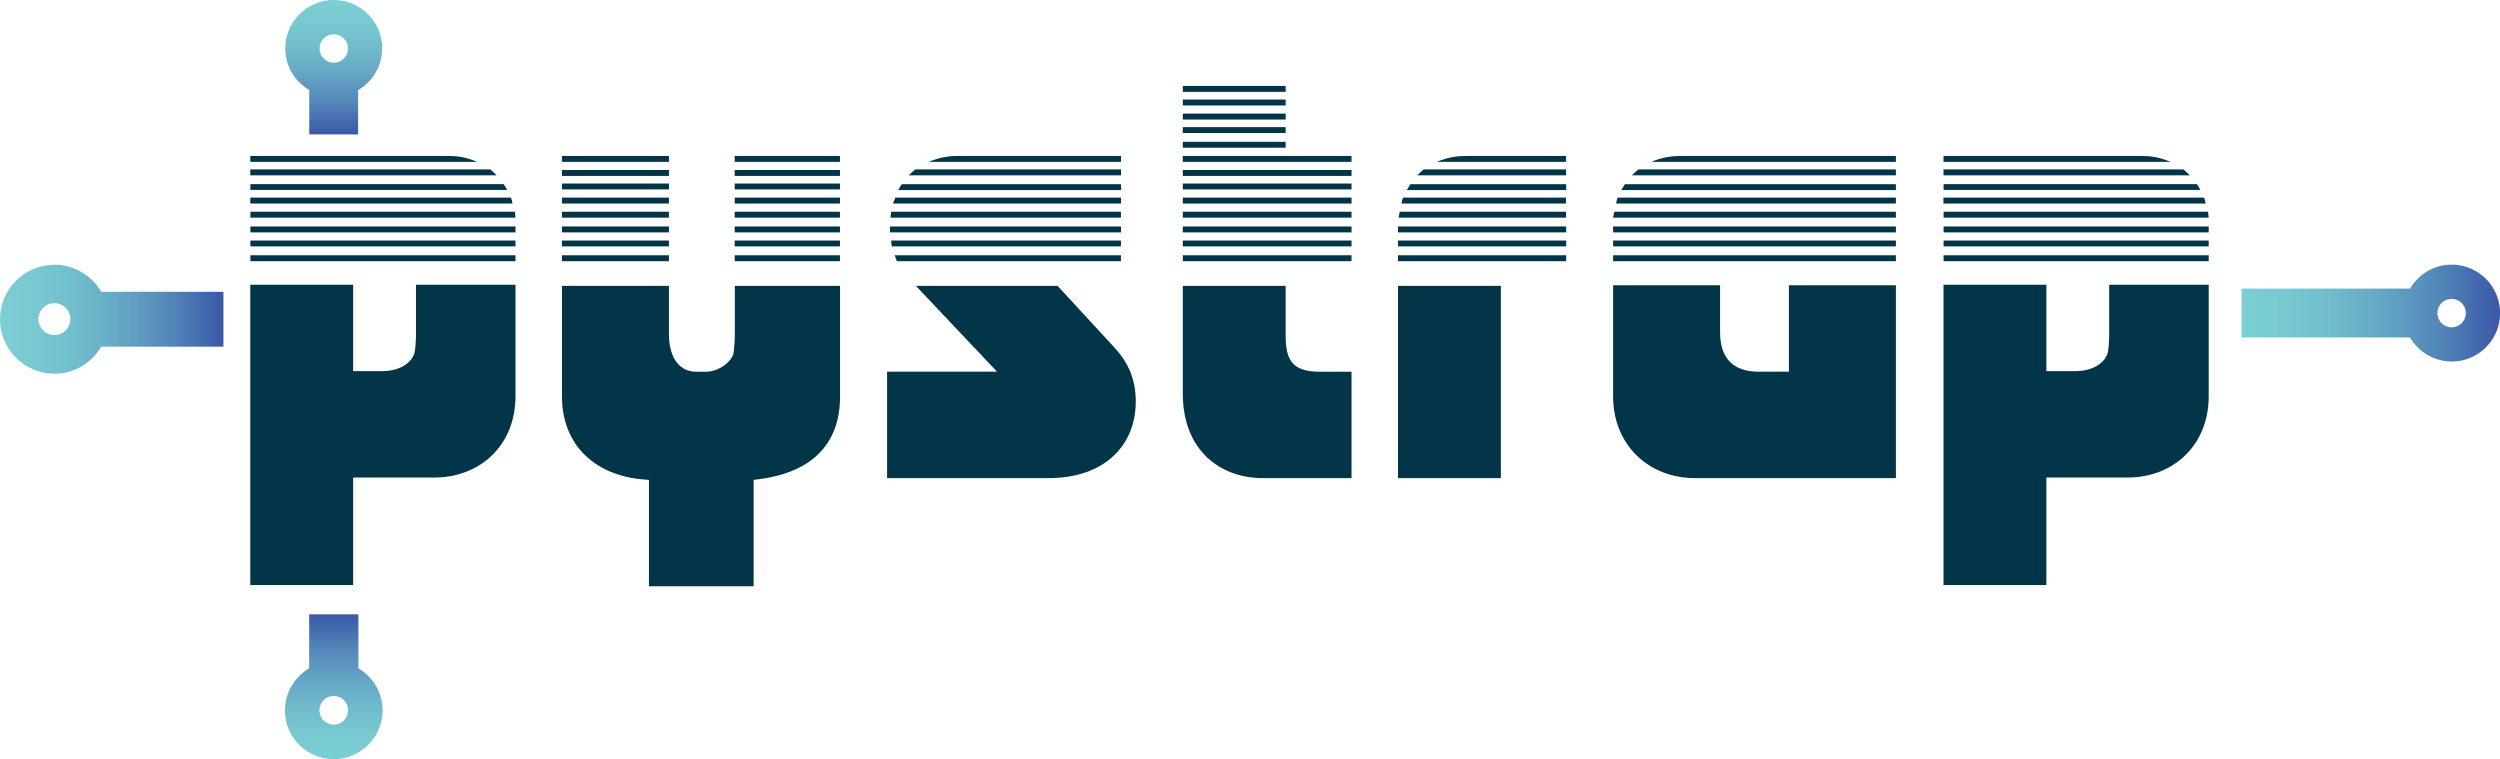
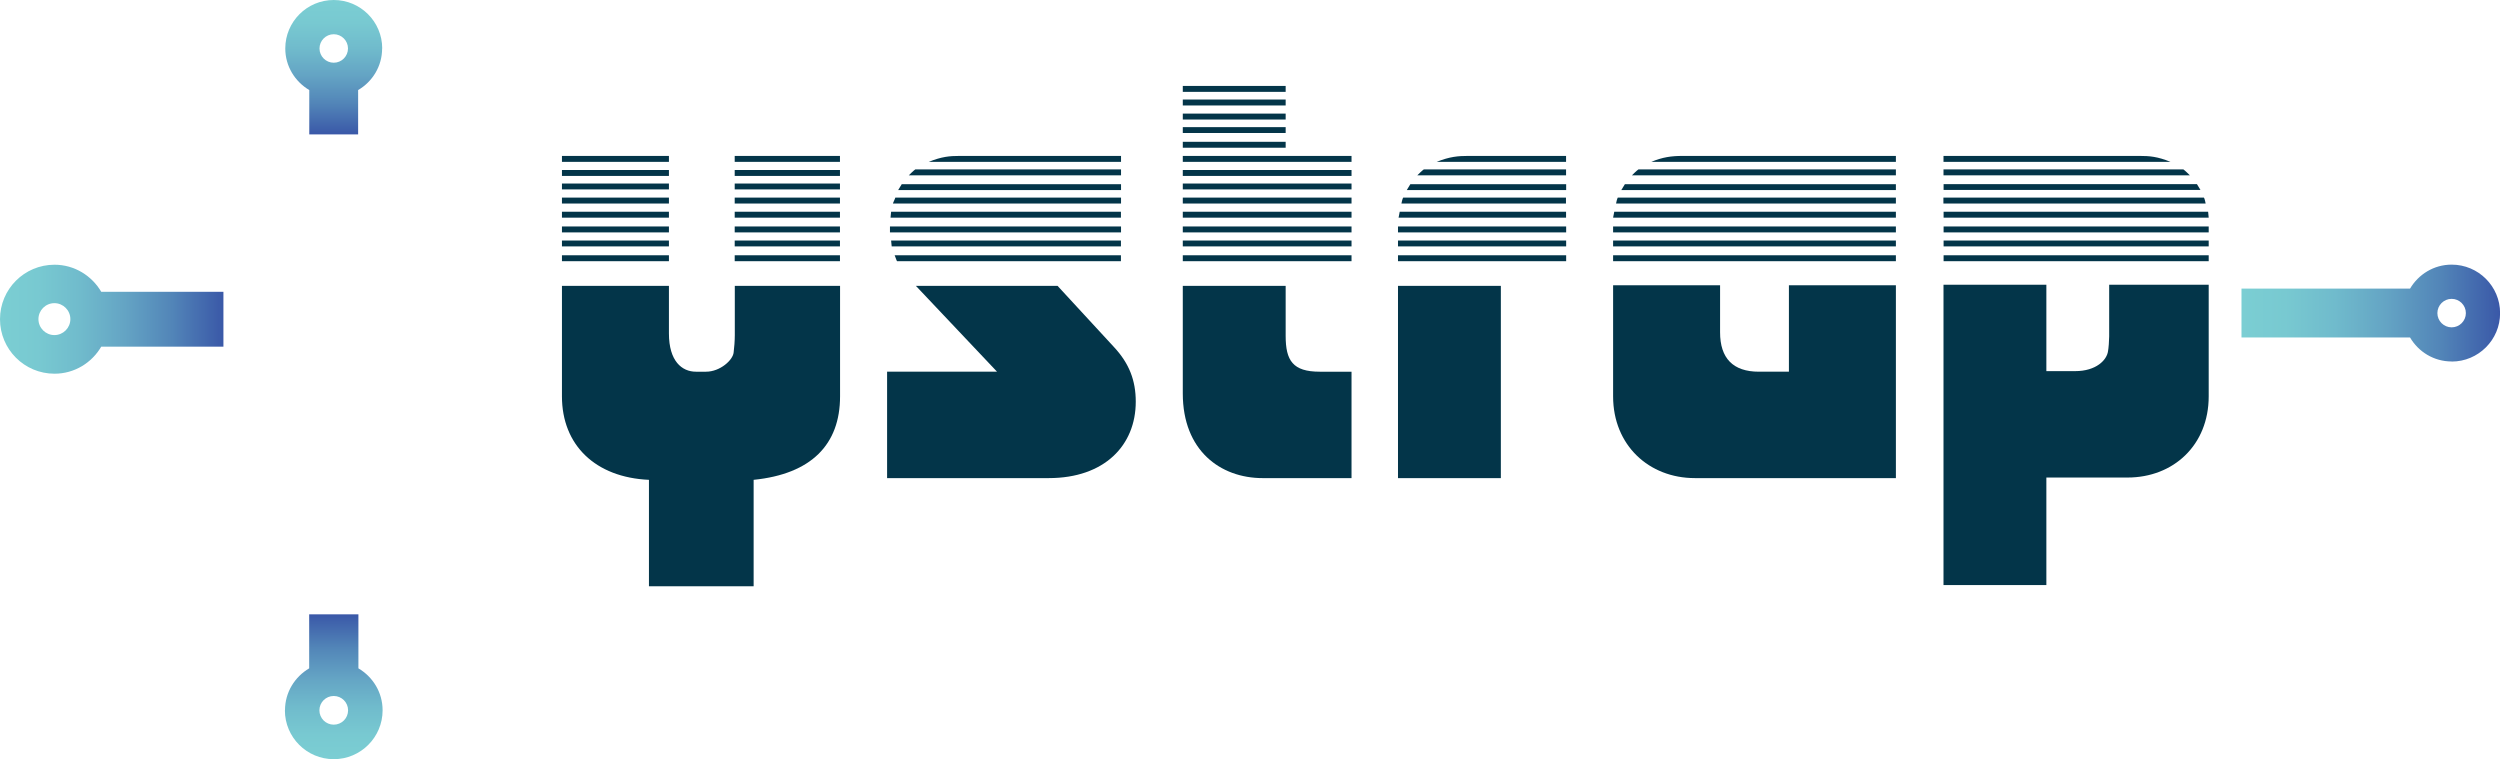
<svg xmlns="http://www.w3.org/2000/svg" xmlns:xlink="http://www.w3.org/1999/xlink" id="Layer_2" data-name="Layer 2" viewBox="0 0 261.5 79.41">
  <defs>
    <style> .cls-1 { fill: url(#linear-gradient-2); } .cls-2 { fill: url(#linear-gradient-4); } .cls-3 { fill: url(#linear-gradient-3); } .cls-4 { fill: #033549; } .cls-5 { fill: url(#linear-gradient); } </style>
    <linearGradient id="linear-gradient" x1="34.91" y1="0" x2="34.91" y2="14.05" gradientUnits="userSpaceOnUse">
      <stop offset="0" stop-color="#7bced3" />
      <stop offset=".17" stop-color="#78c9d1" />
      <stop offset=".36" stop-color="#70bbcc" />
      <stop offset=".56" stop-color="#64a4c4" />
      <stop offset=".77" stop-color="#5285b8" />
      <stop offset=".98" stop-color="#3c5ca9" />
      <stop offset="1" stop-color="#3a58a8" />
    </linearGradient>
    <linearGradient id="linear-gradient-2" x1="0" y1="33.38" x2="23.37" y2="33.38" xlink:href="#linear-gradient" />
    <linearGradient id="linear-gradient-3" x1="234.46" y1="32.75" x2="261.5" y2="32.75" xlink:href="#linear-gradient" />
    <linearGradient id="linear-gradient-4" x1="34.91" y1="79.41" x2="34.91" y2="64.27" xlink:href="#linear-gradient" />
  </defs>
  <g id="Layer_1-2" data-name="Layer 1">
    <g>
      <g>
-         <path class="cls-4" d="M26.18,16.31h20.54c.98,0,1.84.06,3.2.62h-23.74v-.62ZM26.18,17.72h25.09c.18.12.55.49.68.62h-25.77v-.62ZM52.69,19.26c.06.06.31.55.37.61h-26.87v-.61h26.5ZM53.43,20.67c.06.06.18.55.18.62h-27.43v-.62h27.24ZM53.86,22.15l.06.62h-27.73v-.62h27.67ZM53.92,23.69v.62h-27.73v-.62h27.73ZM53.92,25.16v.61h-27.73v-.61h27.73ZM53.92,26.7v.62h-27.73v-.62h27.73ZM53.92,29.78v11.68c0,5.1-3.69,8.49-8.49,8.49h-8.49v11.25h-10.76v-31.42h10.76v9.04h3.01c2.21,0,3.32-1.17,3.44-2.09.06-.31.12-1.11.12-1.54v-5.41h10.39Z" />
        <path class="cls-4" d="M69.97,16.31v.62h-11.19v-.62h11.19ZM69.97,17.78v.62h-11.19v-.62h11.19ZM69.97,19.2v.61h-11.19v-.61h11.19ZM69.97,20.67v.62h-11.19v-.62h11.19ZM69.97,22.15v.62h-11.19v-.62h11.19ZM69.97,23.69v.62h-11.19v-.62h11.19ZM69.97,25.16v.61h-11.19v-.61h11.19ZM69.97,26.7v.62h-11.19v-.62h11.19ZM58.78,29.9h11.19v4.98c0,2.89,1.35,4,2.83,4h1.05c1.48,0,2.83-1.23,2.89-2.03.06-.43.12-1.23.12-1.78v-5.17h11.01v11.56c0,5.04-3.01,8.12-9.04,8.73v11.13h-10.95v-11.13c-5.6-.25-9.1-3.63-9.1-8.73v-11.56ZM87.86,16.31v.62h-11.01v-.62h11.01ZM87.86,17.78v.62h-11.01v-.62h11.01ZM87.86,19.2v.61h-11.01v-.61h11.01ZM87.86,20.67v.62h-11.01v-.62h11.01ZM87.86,22.15v.62h-11.01v-.62h11.01ZM87.86,23.69v.62h-11.01v-.62h11.01ZM87.86,25.16v.61h-11.01v-.61h11.01ZM87.86,26.7v.62h-11.01v-.62h11.01Z" />
        <path class="cls-4" d="M95.8,29.9h14.82l5.9,6.4c1.6,1.72,2.28,3.5,2.28,5.72,0,4.55-3.26,7.99-9.1,7.99h-16.91v-11.13h11.5l-8.49-8.98ZM93.09,23.69h24.17v.62h-24.17v-.62ZM93.21,22.15h24.04v.62h-24.1l.06-.62ZM93.21,25.16h24.04v.61h-23.98l-.06-.61ZM93.4,21.29c0-.06.25-.55.25-.62h23.61v.62h-23.86ZM93.83,27.32c-.06-.06-.18-.49-.25-.62h23.67v.62h-23.43ZM93.95,19.88c.06-.06.31-.55.37-.61h22.94v.61h-23.31ZM117.26,17.72v.62h-22.2c.12-.12.49-.49.68-.62h21.52ZM117.26,16.31v.62h-20.11c1.35-.55,2.21-.62,3.2-.62h16.91Z" />
        <path class="cls-4" d="M123.72,8.99h10.76v.62h-10.76v-.62ZM123.72,10.41h10.76v.62h-10.76v-.62ZM123.72,11.88h10.76v.62h-10.76v-.62ZM123.72,13.3h10.76v.61h-10.76v-.61ZM123.72,14.83h10.76v.62h-10.76v-.62ZM141.37,16.31v.62h-17.65v-.62h17.65ZM141.37,17.78v.62h-17.65v-.62h17.65ZM141.37,19.2v.61h-17.65v-.61h17.65ZM141.37,20.67v.62h-17.65v-.62h17.65ZM141.37,22.15v.62h-17.65v-.62h17.65ZM141.37,23.69v.62h-17.65v-.62h17.65ZM141.37,25.16v.61h-17.65v-.61h17.65ZM141.37,26.7v.62h-17.65v-.62h17.65ZM123.72,29.9h10.76v5.23c0,2.58.74,3.75,3.57,3.75h3.32v11.13h-9.29c-4.43,0-8.36-2.89-8.36-8.85v-11.25Z" />
        <path class="cls-4" d="M146.23,23.69h17.59v.62h-17.59v-.62ZM146.23,25.16h17.59v.61h-17.59v-.61ZM146.23,26.7h17.59v.62h-17.59v-.62ZM146.23,29.9h10.76v20.11h-10.76v-20.11ZM146.29,22.77c0-.06.12-.55.12-.62h17.4v.62h-17.53ZM146.59,21.29c0-.06.12-.55.18-.62h17.03v.62h-17.22ZM147.15,19.88c.06-.06.31-.55.37-.61h16.3v.61h-16.67ZM163.81,17.72v.62h-15.56c.12-.12.49-.49.68-.62h14.88ZM163.81,16.31v.62h-13.53c1.35-.55,2.28-.62,3.26-.62h10.27Z" />
        <path class="cls-4" d="M168.73,22.77c0-.06.12-.55.12-.62h29.46v.62h-29.58ZM168.73,23.69h29.58v.62h-29.58v-.62ZM168.73,25.16h29.58v.61h-29.58v-.61ZM168.73,26.7h29.58v.62h-29.58v-.62ZM179.92,29.84v4.92c0,2.71,1.35,4.12,4.06,4.12h3.14v-9.04h11.19v20.17h-21.03c-4.8,0-8.55-3.44-8.55-8.55v-11.62h11.19ZM169.04,21.29c0-.06.12-.55.18-.62h29.09v.62h-29.27ZM169.59,19.88c.06-.06.31-.55.37-.61h28.35v.61h-28.72ZM198.31,17.72v.62h-27.61c.12-.12.49-.49.68-.62h26.93ZM198.31,16.31v.62h-25.58c1.17-.49,2.09-.62,3.26-.62h22.32Z" />
        <path class="cls-4" d="M203.29,16.31h20.54c.98,0,1.84.06,3.2.62h-23.74v-.62ZM203.29,17.72h25.09c.18.12.55.49.68.62h-25.77v-.62ZM229.8,19.26c.06.06.31.55.37.61h-26.87v-.61h26.5ZM230.53,20.67c.06.06.18.55.18.62h-27.43v-.62h27.24ZM230.97,22.15l.06.62h-27.73v-.62h27.67ZM231.03,23.69v.62h-27.73v-.62h27.73ZM231.03,25.16v.61h-27.73v-.61h27.73ZM231.03,26.7v.62h-27.73v-.62h27.73ZM231.03,29.78v11.68c0,5.1-3.69,8.49-8.49,8.49h-8.49v11.25h-10.76v-31.42h10.76v9.04h3.01c2.21,0,3.32-1.17,3.44-2.09.06-.31.12-1.11.12-1.54v-5.41h10.39Z" />
      </g>
      <path class="cls-5" d="M39.98,5.07c0-2.8-2.27-5.07-5.07-5.07s-5.07,2.27-5.07,5.07c0,1.86,1.02,3.47,2.51,4.35v4.64h5.11v-4.64c1.5-.88,2.51-2.49,2.51-4.35ZM34.91,3.58c.82,0,1.49.67,1.49,1.49s-.67,1.49-1.49,1.49-1.49-.67-1.49-1.49.67-1.49,1.49-1.49Z" />
      <path class="cls-1" d="M5.7,27.69c-3.15,0-5.7,2.55-5.7,5.7s2.55,5.7,5.7,5.7c2.09,0,3.9-1.14,4.89-2.83h12.78v-5.74h-12.78c-.99-1.68-2.8-2.83-4.89-2.83ZM4.02,33.38c0-.92.75-1.67,1.67-1.67s1.67.75,1.67,1.67-.75,1.67-1.67,1.67-1.67-.75-1.67-1.67Z" />
      <path class="cls-3" d="M256.44,37.82c2.8,0,5.07-2.27,5.07-5.07s-2.27-5.07-5.07-5.07c-1.86,0-3.47,1.02-4.35,2.51h-17.63v5.11h17.63c.88,1.5,2.49,2.51,4.35,2.51ZM257.93,32.75c0,.82-.67,1.49-1.49,1.49s-1.49-.67-1.49-1.49.67-1.49,1.49-1.49,1.49.67,1.49,1.49Z" />
      <path class="cls-2" d="M29.8,74.3c0,2.82,2.29,5.11,5.11,5.11s5.11-2.29,5.11-5.11c0-1.88-1.02-3.5-2.53-4.39v-5.65h-5.15v5.65c-1.51.89-2.53,2.51-2.53,4.39ZM34.91,75.8c-.83,0-1.5-.67-1.5-1.5s.67-1.5,1.5-1.5,1.5.67,1.5,1.5-.67,1.5-1.5,1.5Z" />
    </g>
  </g>
</svg>